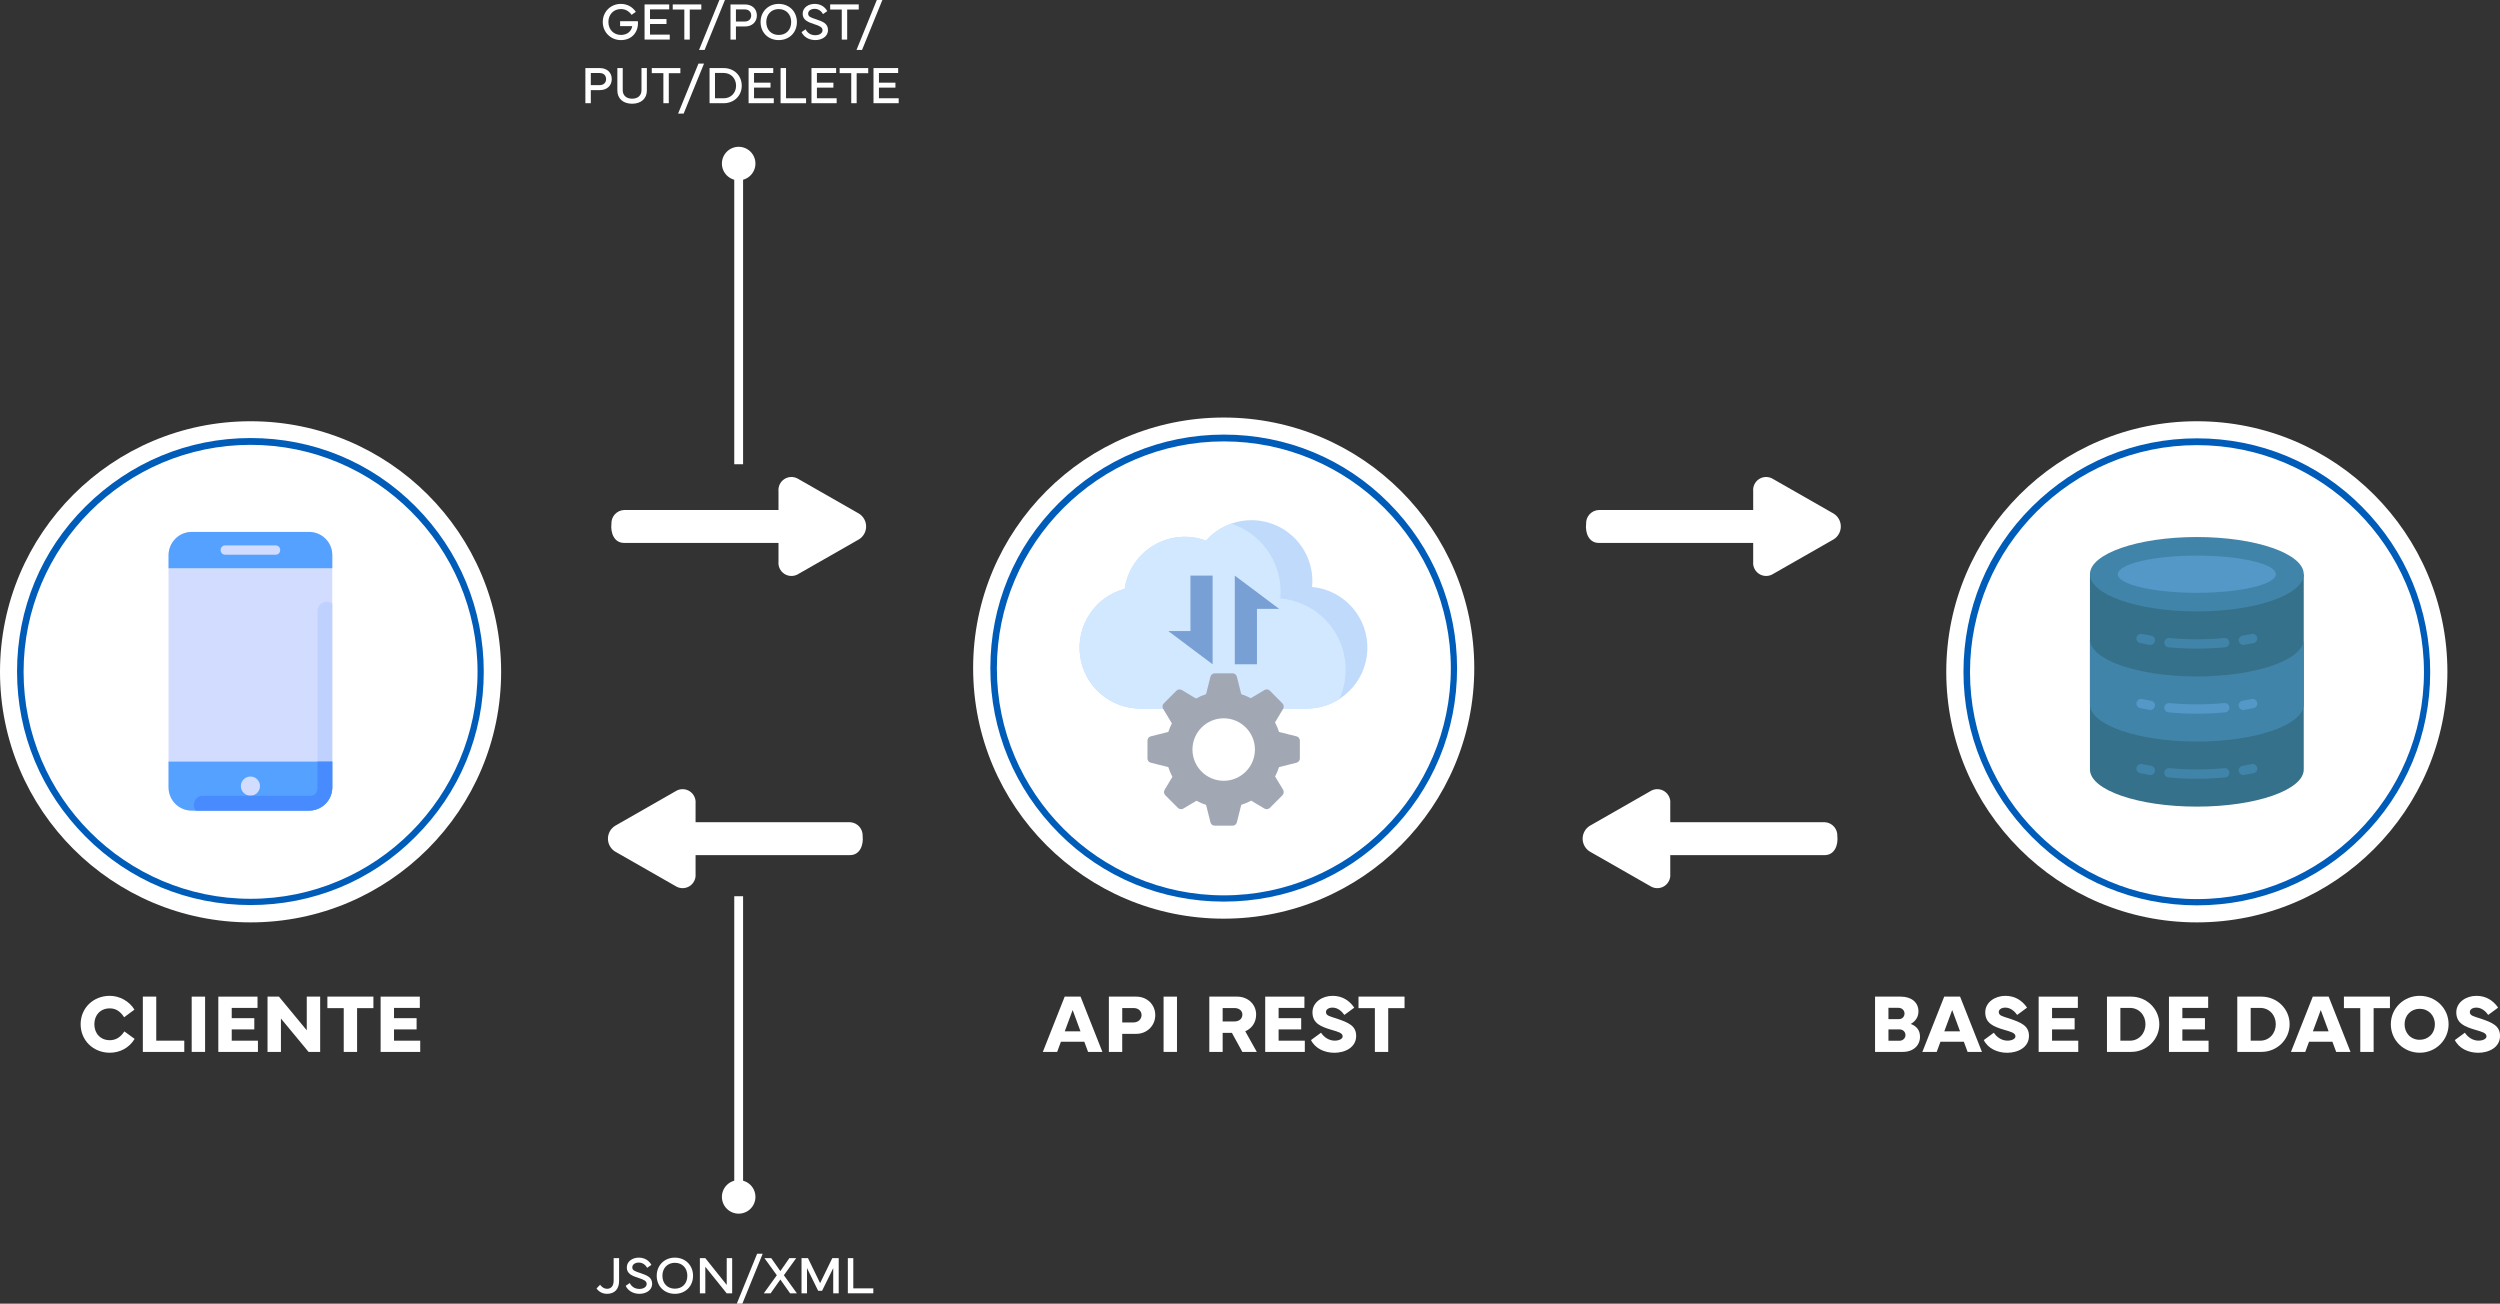
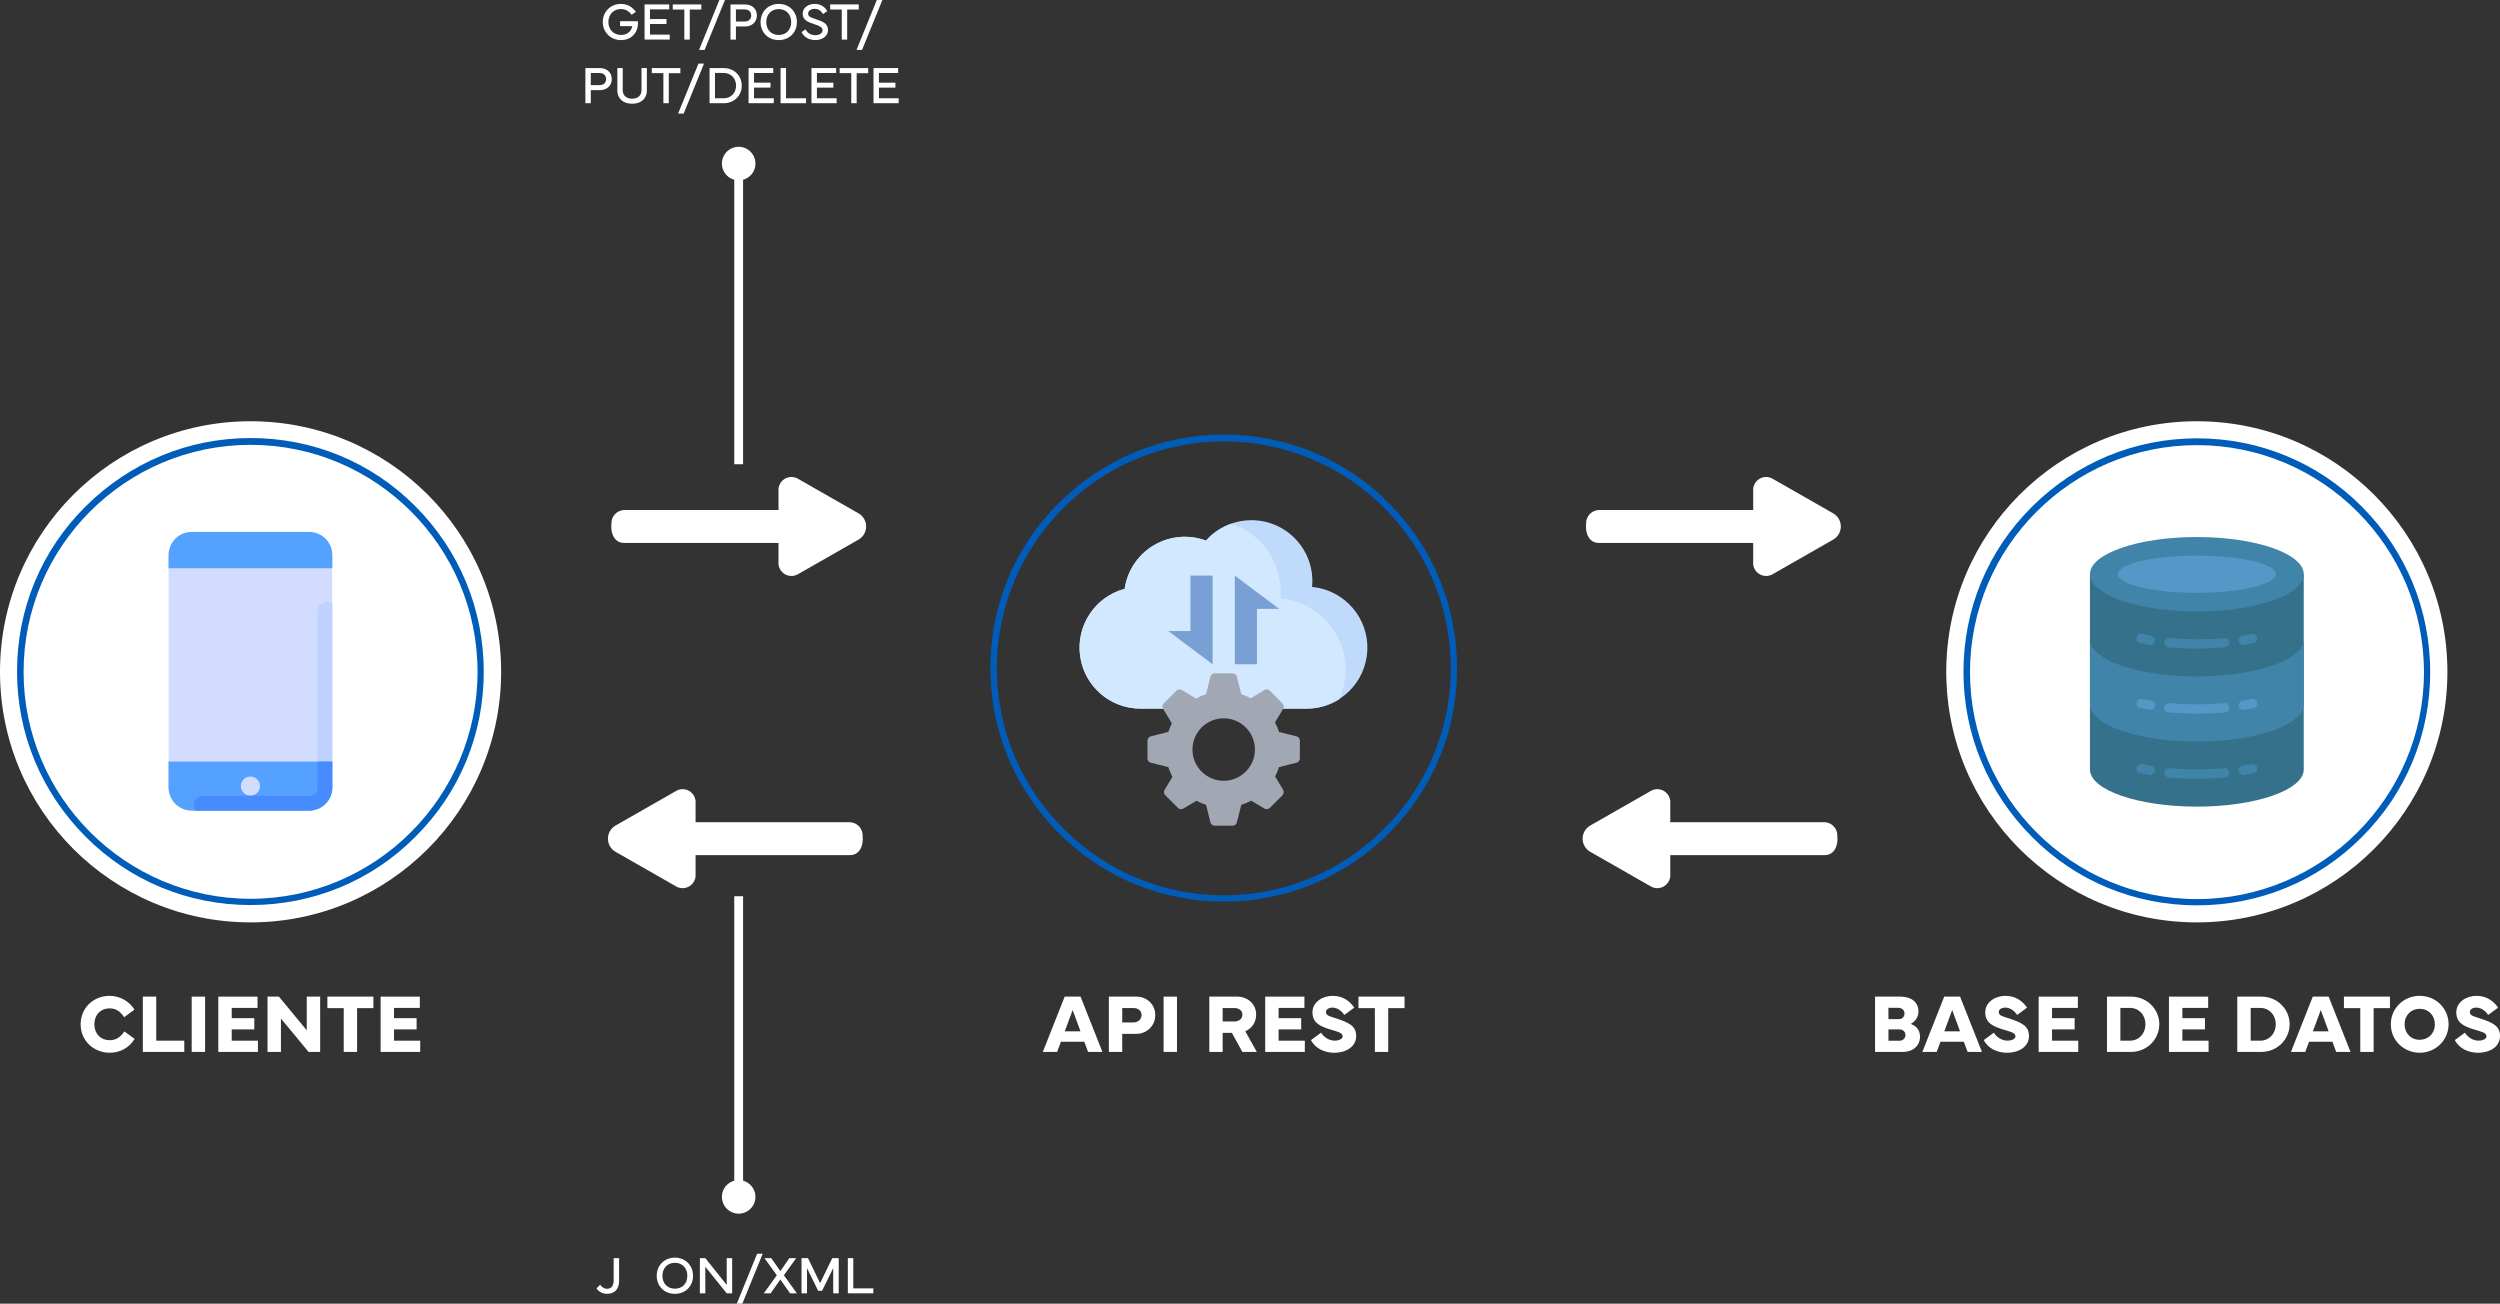
<svg xmlns="http://www.w3.org/2000/svg" xmlns:xlink="http://www.w3.org/1999/xlink" version="1.1" id="Layer_1" x="0px" y="0px" viewBox="0 0 1366 712.32" style="enable-background:new 0 0 1366 712.32;" xml:space="preserve">
  <rect x="0" y="0" width="1366" height="712.32" fill="#333333" stroke="none" />
  <style type="text/css">
	.st0{fill:#FFFFFF;}
	.st1{fill:#005CB9;}
	.st2{fill:#D1DCFF;}
	.st3{fill:#BFD2FF;}
	.st4{fill:#55A1FF;}
	.st5{fill:#488BFF;}
	.st6{fill:#35718A;}
	.st7{fill:#4184A9;}
	.st8{fill:#5498C8;}
	.st9{clip-path:url(#SVGID_00000162333493855246203830000001920192256298171017_);fill:#C0DAFC;}
	.st10{fill:#D2E8FF;}
	.st11{fill:#78A0D4;}
	.st12{fill:#A1A7B3;}
</style>
  <g>
    <g>
      <g>
        <circle class="st0" cx="136.91" cy="367.08" r="136.91" />
        <path class="st1" d="M136.91,494.52c-33.99,0-66.13-13.19-90.18-37.41C22.66,432.9,9.31,401.08,9.31,366.93     s13.19-66.13,37.41-90.18s56.04-37.41,90.18-37.41s66.13,13.19,90.18,37.41s37.25,56.19,37.25,90.34s-13.19,66.13-37.41,90.18     C203.03,481.33,170.9,494.52,136.91,494.52z M136.91,243.06c-68.45,0-124.02,55.73-124.02,124.02s55.73,124.02,124.02,124.02     s124.02-55.73,124.02-124.02S205.36,243.06,136.91,243.06z" />
        <g>
          <path class="st2" d="M104.79,290.65h64.07c6.94,0,12.69,5.64,12.69,12.69v126.88c0,7.03-5.66,12.69-12.69,12.69h-64.07      c-7.03,0-12.69-5.66-12.69-12.69V303.33C92.1,296.43,97.76,290.65,104.79,290.65L104.79,290.65z M104.79,290.65" />
          <path class="st3" d="M178.47,328.8L178.47,328.8c-2.8,0.04-5.03,2.34-5,5.13v96.41c0,2.58-1.07,4.46-4.1,4.46h-58.35      c-4.82,0-6.19,5.13-4.15,8.09h62c7.03,0,12.69-5.66,12.69-12.69V329.81C180.69,329.17,179.63,328.78,178.47,328.8L178.47,328.8z       M178.47,328.8" />
          <path class="st4" d="M181.56,310.45v-7.12c0-7.35-6.01-12.69-12.69-12.69h-64.07c-7.2,0-12.69,5.91-12.69,12.69v7.12H181.56z       M181.56,310.45" />
          <path class="st4" d="M92.1,416.13v14.09c0,7.03,5.66,12.69,12.69,12.69h64.07c7.03,0,12.69-5.66,12.69-12.69v-14.09H92.1z       M92.1,416.13" />
          <path class="st2" d="M142.06,429.52c0,2.89-2.34,5.23-5.23,5.23c-2.89,0-5.24-2.34-5.23-5.23c0-2.89,2.34-5.23,5.23-5.23      C139.72,424.28,142.06,426.62,142.06,429.52L142.06,429.52z M142.06,429.52" />
          <path class="st5" d="M173.47,416.13v14.22c0,2.58-1.07,4.46-4.1,4.46h-58.35c-4.82,0-6.19,5.13-4.15,8.09h62      c0.44,0,0.87-0.02,1.3-0.07c6.42-0.65,11.39-6.03,11.39-12.62v-14.09L173.47,416.13z M173.47,416.13" />
-           <path class="st2" d="M122.96,298.01c-3.38,0.18-3.12,5.25,0.26,5.08h27.35c3.38,0,3.38-5.08,0-5.08      C141.38,298.01,132.14,298.01,122.96,298.01L122.96,298.01z M122.96,298.01" />
        </g>
      </g>
      <g>
        <circle class="st0" cx="1200.35" cy="367.08" r="136.91" />
        <path class="st1" d="M1200.43,494.68c-33.99,0-66.13-13.19-90.18-37.41c-24.06-24.21-37.41-56.04-37.41-90.18     s13.19-66.13,37.41-90.18c24.21-24.06,56.04-37.41,90.18-37.41c34.15,0,66.13,13.19,90.18,37.41     c24.06,24.21,37.25,56.19,37.25,90.34s-13.19,66.13-37.41,90.18C1266.55,481.48,1234.42,494.68,1200.43,494.68z M1200.43,243.22     c-68.45,0-124.02,55.73-124.02,124.02s55.73,124.02,124.02,124.02c68.3,0,124.02-55.73,124.02-124.02     S1268.88,243.22,1200.43,243.22z" />
        <g>
          <path class="st6" d="M1258.77,313.75v106.67c0,11.22-26.16,20.32-58.41,20.32s-58.41-9.1-58.41-20.32V313.75H1258.77z       M1258.77,313.75" />
          <path class="st7" d="M1258.77,313.75c0,11.22-26.15,20.32-58.41,20.32s-58.41-9.1-58.41-20.32c0-11.22,26.15-20.32,58.41-20.32      S1258.77,302.53,1258.77,313.75L1258.77,313.75z M1258.77,313.75" />
          <path class="st7" d="M1141.94,384.86c0,11.22,26.16,20.32,58.41,20.32s58.41-9.1,58.41-20.32v-35.56      c0,11.22-26.16,20.32-58.41,20.32s-58.41-9.1-58.41-20.32V384.86z M1141.94,384.86" />
          <path class="st8" d="M1243.53,313.75c0,5.61-19.33,10.16-43.18,10.16s-43.18-4.55-43.18-10.16c0-5.61,19.33-10.16,43.18-10.16      S1243.53,308.14,1243.53,313.75L1243.53,313.75z M1243.53,313.75" />
          <path class="st7" d="M1174.95,352.37c-0.14,0-0.28-0.01-0.42-0.04c-1.78-0.3-3.51-0.63-5.19-0.98      c-1.37-0.29-2.25-1.64-1.96-3.01c0.29-1.37,1.64-2.25,3.01-1.96c1.61,0.34,3.27,0.65,4.97,0.94c1.3,0.22,2.22,1.4,2.11,2.71      C1177.37,351.36,1176.27,352.37,1174.95,352.37L1174.95,352.37z M1174.95,352.37" />
          <path class="st7" d="M1200.35,354.39c-5.25,0-10.46-0.24-15.48-0.71c-1.4-0.13-2.42-1.37-2.29-2.77      c0.13-1.4,1.37-2.42,2.77-2.29c9.98,0.92,20.02,0.92,30,0c0.67-0.06,1.34,0.14,1.86,0.57c0.52,0.43,0.85,1.05,0.91,1.72      c0.06,0.67-0.14,1.34-0.57,1.86c-0.43,0.52-1.05,0.85-1.72,0.91C1210.81,354.15,1205.6,354.39,1200.35,354.39L1200.35,354.39z       M1200.35,354.39" />
          <path class="st7" d="M1225.75,352.37c-1.32,0-2.42-1.01-2.53-2.33c-0.11-1.31,0.81-2.49,2.11-2.71c1.71-0.29,3.36-0.6,4.97-0.94      c1.37-0.29,2.72,0.58,3.01,1.96c0.29,1.37-0.58,2.72-1.96,3.01c-1.68,0.35-3.4,0.68-5.19,0.98      C1226.03,352.36,1225.89,352.37,1225.75,352.37L1225.75,352.37z M1225.75,352.37" />
          <path class="st8" d="M1174.95,387.93c-0.14,0-0.28-0.01-0.42-0.04c-1.78-0.3-3.51-0.63-5.19-0.98c-0.66-0.14-1.24-0.54-1.6-1.1      c-0.37-0.56-0.49-1.25-0.35-1.91c0.14-0.66,0.54-1.24,1.1-1.6c0.56-0.37,1.25-0.49,1.91-0.35c1.61,0.34,3.27,0.65,4.97,0.95      c1.3,0.22,2.22,1.4,2.11,2.71C1177.37,386.91,1176.27,387.92,1174.95,387.93L1174.95,387.93z M1174.95,387.93" />
          <path class="st8" d="M1200.35,389.94c-5.25,0-10.46-0.24-15.48-0.71c-1.4-0.13-2.42-1.37-2.29-2.77      c0.13-1.4,1.37-2.42,2.77-2.29c9.98,0.92,20.02,0.92,30,0c1.4-0.13,2.64,0.89,2.77,2.29c0.13,1.4-0.89,2.64-2.29,2.77      C1210.81,389.7,1205.6,389.94,1200.35,389.94L1200.35,389.94z M1200.35,389.94" />
          <path class="st8" d="M1225.75,387.93c-1.32,0-2.42-1.02-2.53-2.33c-0.11-1.31,0.81-2.49,2.11-2.71c1.71-0.29,3.36-0.6,4.97-0.95      c0.66-0.14,1.35-0.01,1.91,0.35c0.57,0.37,0.96,0.94,1.1,1.6c0.14,0.66,0.01,1.35-0.35,1.91c-0.37,0.57-0.94,0.96-1.6,1.1      c-1.68,0.36-3.4,0.68-5.19,0.98C1226.03,387.91,1225.89,387.92,1225.75,387.93L1225.75,387.93z M1225.75,387.93" />
          <path class="st7" d="M1174.95,423.48c-0.14,0-0.28-0.01-0.42-0.04c-1.78-0.3-3.51-0.63-5.19-0.98c-0.66-0.14-1.24-0.54-1.6-1.1      c-0.37-0.57-0.49-1.25-0.35-1.91c0.14-0.66,0.54-1.24,1.1-1.6c0.56-0.37,1.25-0.49,1.91-0.36c1.61,0.34,3.27,0.65,4.97,0.94      c1.3,0.22,2.22,1.4,2.11,2.72C1177.37,422.47,1176.27,423.48,1174.95,423.48L1174.95,423.48z M1174.95,423.48" />
          <path class="st7" d="M1200.35,425.5c-5.25,0-10.46-0.24-15.48-0.71c-1.4-0.13-2.42-1.37-2.29-2.77c0.13-1.4,1.37-2.42,2.77-2.29      c9.98,0.92,20.02,0.92,30,0c1.4-0.13,2.64,0.89,2.77,2.29c0.13,1.4-0.89,2.64-2.29,2.77      C1210.81,425.26,1205.6,425.5,1200.35,425.5L1200.35,425.5z M1200.35,425.5" />
          <path class="st7" d="M1225.75,423.48c-1.32,0-2.42-1.01-2.53-2.33c-0.11-1.32,0.81-2.5,2.11-2.72c1.71-0.28,3.36-0.6,4.97-0.94      c0.66-0.14,1.35-0.01,1.91,0.36c0.57,0.37,0.96,0.94,1.1,1.6c0.14,0.66,0.01,1.35-0.35,1.91c-0.37,0.56-0.94,0.96-1.6,1.1      c-1.68,0.36-3.4,0.68-5.19,0.98C1226.03,423.47,1225.89,423.48,1225.75,423.48L1225.75,423.48z M1225.75,423.48" />
        </g>
      </g>
    </g>
-     <circle class="st0" cx="668.63" cy="365.05" r="136.91" />
    <path class="st1" d="M668.71,492.64c-33.99,0-66.13-13.19-90.18-37.41c-24.06-24.21-37.41-56.04-37.41-90.18   s13.19-66.13,37.41-90.18c24.21-24.06,56.04-37.41,90.18-37.41c34.15,0,66.13,13.19,90.18,37.41s37.25,56.19,37.25,90.34   s-13.19,66.13-37.41,90.18C734.83,479.45,702.7,492.64,668.71,492.64z M668.71,241.18c-68.45,0-124.02,55.73-124.02,124.02   s55.73,124.02,124.02,124.02S792.73,433.5,792.73,365.2S737.16,241.18,668.71,241.18z" />
    <g>
      <g>
        <defs>
          <rect id="SVGID_1_" x="577.77" y="284.22" width="181.73" height="181.73" />
        </defs>
        <clipPath id="SVGID_00000102533864722247206800000010897914982889939847_">
          <use xlink:href="#SVGID_1_" style="overflow:visible;" />
        </clipPath>
        <path style="clip-path:url(#SVGID_00000102533864722247206800000010897914982889939847_);fill:#C0DAFC;" d="M623.2,387.2h90.86     c17.75-0.12,32.29-14.14,33.05-31.88c0.77-17.74-12.51-32.96-30.18-34.61c0.1-1.06,0.16-2.1,0.16-3.17     c0.01-13.82-8.52-26.21-21.44-31.13c-12.92-4.92-27.53-1.34-36.71,8.98c-9.4-3.5-19.88-2.56-28.51,2.56     c-8.63,5.12-14.48,13.86-15.91,23.79c-16.14,4.33-26.57,19.97-24.37,36.54C592.34,374.85,606.48,387.22,623.2,387.2L623.2,387.2z      M623.2,387.2" />
      </g>
      <path class="st10" d="M699.54,327.02c0.12-1.21,0.19-2.46,0.19-3.72c0-16.94-10.91-31.94-27.02-37.17    c-5.29,1.88-10.03,5.06-13.77,9.25c-9.4-3.5-19.88-2.56-28.51,2.56c-8.63,5.12-14.48,13.86-15.91,23.79    c-16.14,4.33-26.57,19.97-24.37,36.54c2.2,16.57,16.34,28.95,33.06,28.92h90.86c6.26,0,12.39-1.77,17.68-5.12    c5.27-11.55,4.59-24.93-1.82-35.88C723.52,335.25,712.19,328.09,699.54,327.02L699.54,327.02z M699.54,327.02" />
      <path class="st11" d="M662.57,314.51v48.46l-24.23-18.17h12.12v-30.29H662.57z M662.57,314.51" />
      <path class="st11" d="M674.69,362.97v-48.46l24.23,18.17H686.8v30.29H674.69z M674.69,362.97" />
      <path class="st12" d="M708.4,402.33l-9.53-2.39c-0.59-1.81-1.32-3.56-2.2-5.22c1.41-2.39,4.44-7.42,4.44-7.42    c0.54-0.98,0.39-2.2-0.39-2.98l-6.88-6.93c-0.78-0.78-2.05-0.93-2.98-0.34l-7.42,4.44c-1.71-0.88-3.46-1.61-5.22-2.2l-2.39-9.53    c-0.24-1.07-1.22-1.85-2.34-1.85h-9.76c-1.12,0-2.1,0.78-2.34,1.85c0,0-1.66,6.65-2.39,9.53c-1.9,0.63-3.76,1.41-5.51,2.39    l-7.71-4.63c-0.98-0.59-2.2-0.44-2.98,0.34l-6.88,6.93c-0.83,0.78-0.98,2-0.39,2.98l4.78,7.95c-0.78,1.51-1.41,3.07-1.95,4.68    l-9.53,2.39c-1.07,0.24-1.85,1.22-1.85,2.34v9.76c0,1.12,0.78,2.1,1.85,2.34l9.53,2.39c0.59,1.81,1.37,3.61,2.24,5.32l-4.24,7.07    c-0.59,0.98-0.44,2.2,0.39,3.02l6.88,6.88c0.78,0.78,2,0.93,2.98,0.34c0,0,4.78-2.83,7.12-4.24c1.71,0.93,3.46,1.66,5.27,2.24    l2.39,9.53c0.24,1.07,1.22,1.85,2.34,1.85h9.76c1.12,0,2.1-0.78,2.34-1.85l2.39-9.53c1.85-0.59,3.66-1.37,5.42-2.29    c2.39,1.41,7.22,4.29,7.22,4.29c0.93,0.59,2.2,0.44,2.98-0.34l6.88-6.88c0.78-0.83,0.93-2.05,0.39-3.02l-4.39-7.27    c0.88-1.66,1.56-3.37,2.15-5.12l9.53-2.39c1.07-0.24,1.85-1.22,1.85-2.34v-9.76C710.26,403.55,709.48,402.57,708.4,402.33z     M668.63,426.62c-9.42,0-17.07-7.66-17.07-17.07c0-9.42,7.66-17.07,17.07-17.07s17.07,7.66,17.07,17.07    C685.7,418.96,678.04,426.62,668.63,426.62z" />
    </g>
    <g>
      <path class="st0" d="M44.06,559.64c0-8.9,6.96-15.52,15.92-15.52c5.36,0,10.72,2.94,13.48,7.54l-5.63,4.16    c-1.85-2.8-4.14-4.85-7.85-4.85c-5.09,0-8.43,3.65-8.43,8.67c0,5.03,3.34,8.72,8.43,8.72c3.36,0,5.89-1.64,7.98-4.8l5.6,4.09    c-2.87,4.76-7.87,7.56-13.59,7.56C51.03,575.21,44.06,568.54,44.06,559.64z" />
      <path class="st0" d="M100.69,574.76H78.05v-30.2h7.32v24.06h15.32V574.76z" />
      <path class="st0" d="M112.06,574.76h-7.32v-30.2h7.32V574.76z" />
      <path class="st0" d="M119.29,544.56h21.42v6.16h-14.1v5.61h12.34v6.14h-12.34v6.16h14.32v6.14h-21.64V544.56z" />
      <path class="st0" d="M146.18,574.76v-30.2h6.23l15.21,18.41v-18.41h7.32v30.2h-6.34l-15.1-18.24v18.24H146.18z" />
      <path class="st0" d="M178.88,544.56h25.15v6.29h-8.92v23.91h-7.29v-23.91h-8.94V544.56z" />
      <path class="st0" d="M207.97,544.56h21.42v6.16h-14.1v5.61h12.34v6.14h-12.34v6.16h14.32v6.14h-21.64V544.56z" />
    </g>
    <g>
      <path class="st0" d="M329.35,12.02c0-5.6,4.31-9.89,9.87-9.89c3.49,0,6.41,1.66,8.2,4.36l-2.31,1.61    c-1.58-2.12-3.37-3.15-5.9-3.15c-3.95,0-6.78,2.97-6.78,7.07c0,4.12,2.89,7.07,6.85,7.07c3.69,0,5.79-2.22,6.17-4.82h-6.62v-2.69    h9.7c0.04,0.38,0.06,0.75,0.06,1.12c0,4.99-3.42,9.21-9.31,9.21C333.72,21.91,329.35,17.64,329.35,12.02z" />
      <path class="st0" d="M352.19,2.42h13.47v2.7h-10.5v5.29h9.01v2.7h-9.01v5.81h10.79v2.7h-13.76V2.42z" />
      <path class="st0" d="M367.58,2.42h15.62v2.79h-6.32v16.42h-2.96V5.21h-6.34V2.42z" />
      <path class="st0" d="M384.99,27.29h-3.03L393.07,0h3.04L384.99,27.29z" />
      <path class="st0" d="M399.14,21.63V2.43h7.89c3.96,0,6.52,2.45,6.52,6.01c0,3.52-2.56,6.03-6.52,6.03h-4.92v7.16H399.14z     M402.11,11.76h4.8c2.33,0,3.55-1.47,3.55-3.31c0-1.87-1.22-3.31-3.55-3.31h-4.8V11.76z" />
      <path class="st0" d="M415.58,12.05c0-5.76,4.26-9.92,9.92-9.92c5.7,0,9.93,4.16,9.93,9.92c0,5.8-4.23,9.86-9.93,9.86    C419.83,21.91,415.58,17.85,415.58,12.05z M425.49,19.1c4.12,0,6.82-2.84,6.82-7.07c0-4.13-2.7-7.07-6.82-7.07    c-4.06,0-6.8,2.94-6.8,7.07C418.69,16.25,421.43,19.1,425.49,19.1z" />
      <path class="st0" d="M440.19,16.01c0.92,1.88,2.69,3.23,5.29,3.23c2.22,0,3.95-1.06,3.95-2.74c0-1.61-1.53-2.32-4.36-3.23    c-3.65-1.17-6.52-2.39-6.49-5.79c0.03-3.51,3.34-5.35,6.54-5.35c3.55,0,5.81,1.91,6.89,3.96l-2.31,1.61    c-0.82-1.49-2.38-2.87-4.58-2.87c-1.82,0-3.55,0.93-3.55,2.63c0,1.7,1.57,2.15,4.29,3.07c3.58,1.22,6.56,2.21,6.56,5.93    c0,3.65-3.58,5.45-6.88,5.45c-3.76,0-6.47-1.92-7.57-4.36L440.19,16.01z" />
      <path class="st0" d="M453.6,2.42h15.62v2.79h-6.32v16.42h-2.96V5.21h-6.34V2.42z" />
      <path class="st0" d="M471.02,27.29h-3.03L479.09,0h3.04L471.02,27.29z" />
      <path class="st0" d="M319.85,56.4V37.2h7.89c3.96,0,6.52,2.45,6.52,6.01c0,3.52-2.56,6.03-6.52,6.03h-4.92v7.16H319.85z     M322.82,46.52h4.8c2.33,0,3.55-1.47,3.55-3.31c0-1.87-1.22-3.31-3.55-3.31h-4.8V46.52z" />
      <path class="st0" d="M337.32,49.45V37.19h2.94v12.14c0,2.82,2.01,4.6,5.13,4.6c3.13,0,5.12-1.78,5.12-4.6V37.19h2.94v12.26    c0,4.4-3.14,7.23-8.06,7.23S337.32,53.85,337.32,49.45z" />
      <path class="st0" d="M356.13,37.19h15.62v2.79h-6.32V56.4h-2.96V39.97h-6.34V37.19z" />
      <path class="st0" d="M373.55,62.06h-3.03l11.11-27.29h3.04L373.55,62.06z" />
      <path class="st0" d="M395.42,37.2c5.7,0,9.87,4.1,9.87,9.61c0,5.52-4.17,9.59-9.87,9.59h-7.72V37.2H395.42z M395.38,53.71    c4.09,0,6.81-3.01,6.81-6.9c0-3.88-2.72-6.95-6.81-6.95h-4.71v13.85H395.38z" />
      <path class="st0" d="M409.03,37.19h13.47v2.7H412v5.29h9.01v2.7H412v5.81h10.79v2.7h-13.76V37.19z" />
      <path class="st0" d="M440.43,56.4h-13.92V37.19h2.98v16.51h10.94V56.4z" />
      <path class="st0" d="M443.39,37.19h13.47v2.7h-10.5v5.29h9.01v2.7h-9.01v5.81h10.79v2.7h-13.76V37.19z" />
      <path class="st0" d="M458.78,37.19h15.62v2.79h-6.32V56.4h-2.96V39.97h-6.34V37.19z" />
      <path class="st0" d="M477.28,37.19h13.47v2.7h-10.5v5.29h9.01v2.7h-9.01v5.81h10.79v2.7h-13.76V37.19z" />
    </g>
    <g>
      <path class="st0" d="M325.94,704l1.95-1.99c1.09,1.44,2.39,2.19,3.79,2.19c2.29,0,3.62-1.64,3.62-4.44v-12.31h2.97v12.52    c0,4.37-2.46,6.97-6.58,6.97C329.26,706.95,327.21,705.84,325.94,704z" />
-       <path class="st0" d="M344.1,701.05c0.92,1.88,2.69,3.22,5.29,3.22c2.22,0,3.95-1.06,3.95-2.74c0-1.61-1.53-2.32-4.36-3.22    c-3.65-1.17-6.52-2.39-6.49-5.79c0.03-3.51,3.34-5.35,6.54-5.35c3.55,0,5.81,1.91,6.89,3.96l-2.31,1.61    c-0.82-1.48-2.38-2.87-4.58-2.87c-1.82,0-3.55,0.93-3.55,2.63c0,1.7,1.57,2.15,4.29,3.07c3.58,1.22,6.56,2.21,6.56,5.93    c0,3.65-3.58,5.45-6.88,5.45c-3.76,0-6.47-1.92-7.57-4.36L344.1,701.05z" />
      <path class="st0" d="M358.83,697.09c0-5.76,4.26-9.92,9.92-9.92c5.7,0,9.93,4.16,9.93,9.92c0,5.8-4.23,9.86-9.93,9.86    C363.08,706.95,358.83,702.89,358.83,697.09z M368.74,704.13c4.12,0,6.82-2.84,6.82-7.07c0-4.13-2.7-7.07-6.82-7.07    c-4.06,0-6.8,2.94-6.8,7.07C361.94,701.29,364.68,704.13,368.74,704.13z" />
      <path class="st0" d="M382.41,706.66v-19.21h2.97l11.7,14.64v-14.64h2.97v19.21h-3l-11.67-14.5v14.5H382.41z" />
      <path class="st0" d="M405.62,712.32h-3.03l11.11-27.29h3.04L405.62,712.32z" />
      <path class="st0" d="M424.45,696.79l-6.75-9.34h3.71l4.97,7.09l4.94-7.09h3.72l-6.73,9.34l7.1,9.87h-3.72l-5.31-7.53l-5.31,7.53    h-3.72L424.45,696.79z" />
      <path class="st0" d="M437.96,687.45h3.52l6.63,13.67l6.65-13.67h3.51v19.21h-3V692.9l-6.1,12.41h-2.12l-6.1-12.41v13.76h-3V687.45    z" />
      <path class="st0" d="M477.18,706.66h-13.92v-19.21h2.98v16.51h10.94V706.66z" />
    </g>
    <g>
      <path class="st0" d="M581.74,544.56h8.67l11.94,30.2h-7.83l-2.05-5.54h-12.79l-2.05,5.54h-7.83L581.74,544.56z M581.78,563.53    h8.61l-4.29-11.65L581.78,563.53z" />
      <path class="st0" d="M605.89,574.76v-30.2h15.03c5.69,0,10.32,4.18,10.32,10.1c0,5.85-4.63,10.23-10.32,10.23h-7.74v9.87H605.89z     M613.19,558.66h6.16c2.76,0,4.4-1.98,4.4-4c0-2.14-1.62-3.87-4.4-3.87h-6.16V558.66z" />
      <path class="st0" d="M643.1,574.76h-7.32v-30.2h7.32V574.76z" />
      <path class="st0" d="M660.77,574.76v-30.2h15.26c5.69,0,10.32,4.03,10.32,9.81c0,4.32-2.42,7.63-5.94,9.12l6.32,11.3h-7.9    l-5.72-10.43h-5.05v10.41H660.77z M668.06,558.13h6.38c2.76,0,4.4-1.62,4.4-3.76c0-2-1.62-3.58-4.4-3.58h-6.38V558.13z" />
      <path class="st0" d="M691.31,544.56h21.42v6.16h-14.1v5.61h12.34v6.14h-12.34v6.16h14.32v6.14h-21.64V544.56z" />
      <path class="st0" d="M721.82,564.27c1.71,2.67,4.54,4.34,7.47,4.34c2.38,0,4.34-0.96,4.34-2.33c0-1.94-2.56-2.51-6.18-3.6    c-5.4-1.62-10.32-3.36-10.32-9.54c0-5.56,5.43-9.01,10.96-9.01c5.36,0,9.21,2.56,11.88,6.45l-5.41,3.98c-1.33-1.91-3.54-4-6.47-4    c-2.11,0-3.58,1-3.58,2.45c0,2,2.31,2.36,5.58,3.45c6.83,2.27,10.92,4.07,10.92,9.59c0,6.29-6.14,9.19-11.9,9.19    c-5.43,0-10.52-2.4-12.79-6.94L721.82,564.27z" />
      <path class="st0" d="M742.29,544.56h25.15v6.29h-8.92v23.91h-7.29v-23.91h-8.94V544.56z" />
    </g>
    <g>
      <path class="st0" d="M1024.53,574.76v-30.2h14.12c5.63,0,9.59,3.05,9.59,8.05c0,3.02-1.51,5.34-4.2,6.87    c3.56,1.34,5.05,3.8,5.05,7.03c0,4.58-3.51,8.25-9.43,8.25H1024.53z M1037.52,556.86c2.02,0,3.11-1.51,3.11-3.09    c0-1.53-1.2-3.09-3.34-3.09h-5.45v6.18H1037.52z M1037.81,568.67c2.11,0,3.34-1.58,3.34-3.07c0-1.65-1.2-3.14-3.34-3.14h-5.96    v6.21H1037.81z" />
      <path class="st0" d="M1062.32,544.56h8.67l11.94,30.2h-7.83l-2.05-5.54h-12.79l-2.05,5.54h-7.83L1062.32,544.56z M1062.36,563.53    h8.61l-4.29-11.65L1062.36,563.53z" />
      <path class="st0" d="M1089.43,564.27c1.71,2.67,4.54,4.34,7.47,4.34c2.38,0,4.34-0.96,4.34-2.33c0-1.94-2.56-2.51-6.18-3.6    c-5.41-1.62-10.32-3.36-10.32-9.54c0-5.56,5.43-9.01,10.96-9.01c5.36,0,9.21,2.56,11.88,6.45l-5.4,3.98c-1.34-1.91-3.54-4-6.47-4    c-2.11,0-3.58,1-3.58,2.45c0,2,2.31,2.36,5.58,3.45c6.83,2.27,10.92,4.07,10.92,9.59c0,6.29-6.14,9.19-11.9,9.19    c-5.43,0-10.52-2.4-12.79-6.94L1089.43,564.27z" />
      <path class="st0" d="M1113.92,544.56h21.42v6.16h-14.1v5.61h12.34v6.14h-12.34v6.16h14.32v6.14h-21.64V544.56z" />
      <path class="st0" d="M1151.25,574.76v-30.2h13.21c8.54,0,15.39,6.72,15.39,15.08c0,8.34-6.85,15.12-15.39,15.12H1151.25z     M1163.75,568.63c5.07,0,8.54-4.09,8.54-8.99c0-4.91-3.47-8.92-8.54-8.92h-5.18v17.9H1163.75z" />
      <path class="st0" d="M1185.12,544.56h21.42v6.16h-14.1v5.61h12.34v6.14h-12.34v6.16h14.32v6.14h-21.64V544.56z" />
      <path class="st0" d="M1222.45,574.76v-30.2h13.21c8.54,0,15.39,6.72,15.39,15.08c0,8.34-6.85,15.12-15.39,15.12H1222.45z     M1234.95,568.63c5.07,0,8.54-4.09,8.54-8.99c0-4.91-3.47-8.92-8.54-8.92h-5.18v17.9H1234.95z" />
      <path class="st0" d="M1263.71,544.56h8.67l11.94,30.2h-7.83l-2.05-5.54h-12.79l-2.05,5.54h-7.83L1263.71,544.56z M1263.75,563.53    h8.61l-4.29-11.65L1263.75,563.53z" />
      <path class="st0" d="M1280.72,544.56h25.15v6.29h-8.92v23.91h-7.29v-23.91h-8.94V544.56z" />
      <path class="st0" d="M1306.35,559.64c0-8.72,7.03-15.52,15.77-15.52s15.79,6.83,15.79,15.52c0,8.47-6.83,15.57-15.79,15.57    C1313.58,575.21,1306.35,568.6,1306.35,559.64z M1313.86,559.64c0,4.83,3.36,8.5,8.25,8.5c4.65,0,8.3-3.4,8.3-8.5    c0-4.89-3.56-8.43-8.3-8.43C1317.4,551.21,1313.86,554.75,1313.86,559.64z" />
      <path class="st0" d="M1346.81,564.27c1.71,2.67,4.54,4.34,7.47,4.34c2.38,0,4.34-0.96,4.34-2.33c0-1.94-2.56-2.51-6.18-3.6    c-5.41-1.62-10.32-3.36-10.32-9.54c0-5.56,5.43-9.01,10.96-9.01c5.36,0,9.21,2.56,11.88,6.45l-5.4,3.98c-1.34-1.91-3.54-4-6.47-4    c-2.11,0-3.58,1-3.58,2.45c0,2,2.31,2.36,5.58,3.45c6.83,2.27,10.92,4.07,10.92,9.59c0,6.29-6.14,9.19-11.9,9.19    c-5.43,0-10.52-2.4-12.79-6.94L1346.81,564.27z" />
    </g>
    <path class="st0" d="M435.63,261.38l33.75,19.28c2.41,1.52,3.87,4.16,3.87,7.01c0,2.84-1.46,5.49-3.87,7.01l-33.75,19.28   c-2.31,1.15-5.06,0.97-7.19-0.49c-2.13-1.46-3.31-3.95-3.07-6.52v-10.3h-84.52c-5.27-0.08-7.34-5.49-6.77-10.42   c-0.18-3.94,2.83-7.3,6.77-7.55h84.52v-10.3c-0.23-2.57,0.94-5.06,3.07-6.52C430.57,260.41,433.32,260.23,435.63,261.38   L435.63,261.38z M435.63,261.38" />
    <path class="st0" d="M968.2,261.38l33.75,19.28c2.41,1.52,3.87,4.16,3.87,7.01c0,2.84-1.46,5.49-3.87,7.01l-33.75,19.28   c-2.31,1.15-5.06,0.97-7.19-0.49c-2.13-1.46-3.31-3.95-3.07-6.52v-10.3h-84.52c-5.27-0.08-7.34-5.49-6.77-10.42   c-0.18-3.94,2.83-7.3,6.77-7.55h84.52v-10.3c-0.23-2.57,0.94-5.06,3.07-6.52C963.14,260.41,965.89,260.23,968.2,261.38   L968.2,261.38z M968.2,261.38" />
    <path class="st0" d="M902.37,431.95c2.31-1.15,5.06-0.97,7.19,0.49c2.13,1.46,3.31,3.95,3.07,6.52v10.3h84.52   c3.94,0.25,6.95,3.61,6.77,7.55c0.57,4.93-1.5,10.34-6.77,10.42h-84.52v10.3c0.23,2.57-0.94,5.06-3.07,6.52   c-2.13,1.45-4.88,1.64-7.19,0.49l-33.75-19.28c-2.41-1.52-3.87-4.16-3.87-7.01c0-2.85,1.46-5.49,3.87-7.01L902.37,431.95   L902.37,431.95z M902.37,431.95" />
    <path class="st0" d="M369.8,431.95c2.31-1.15,5.06-0.97,7.19,0.49c2.13,1.46,3.31,3.95,3.07,6.52v10.3h84.52   c3.94,0.25,6.95,3.61,6.77,7.55c0.57,4.93-1.5,10.34-6.77,10.42h-84.52v10.3c0.23,2.57-0.94,5.06-3.07,6.52   c-2.13,1.45-4.88,1.64-7.19,0.49l-33.75-19.28c-2.41-1.52-3.87-4.16-3.87-7.01c0-2.85,1.46-5.49,3.87-7.01L369.8,431.95   L369.8,431.95z M369.8,431.95" />
    <g>
      <line class="st0" x1="403.61" y1="86.85" x2="403.61" y2="253.65" />
      <rect x="401.2" y="86.85" class="st0" width="4.82" height="166.81" />
    </g>
    <circle class="st0" cx="403.61" cy="89.37" r="9.16" />
    <g>
      <line class="st0" x1="403.61" y1="656.5" x2="403.61" y2="489.7" />
      <rect x="401.2" y="489.7" class="st0" width="4.82" height="166.8" />
    </g>
    <circle class="st0" cx="403.61" cy="653.98" r="9.16" />
  </g>
</svg>